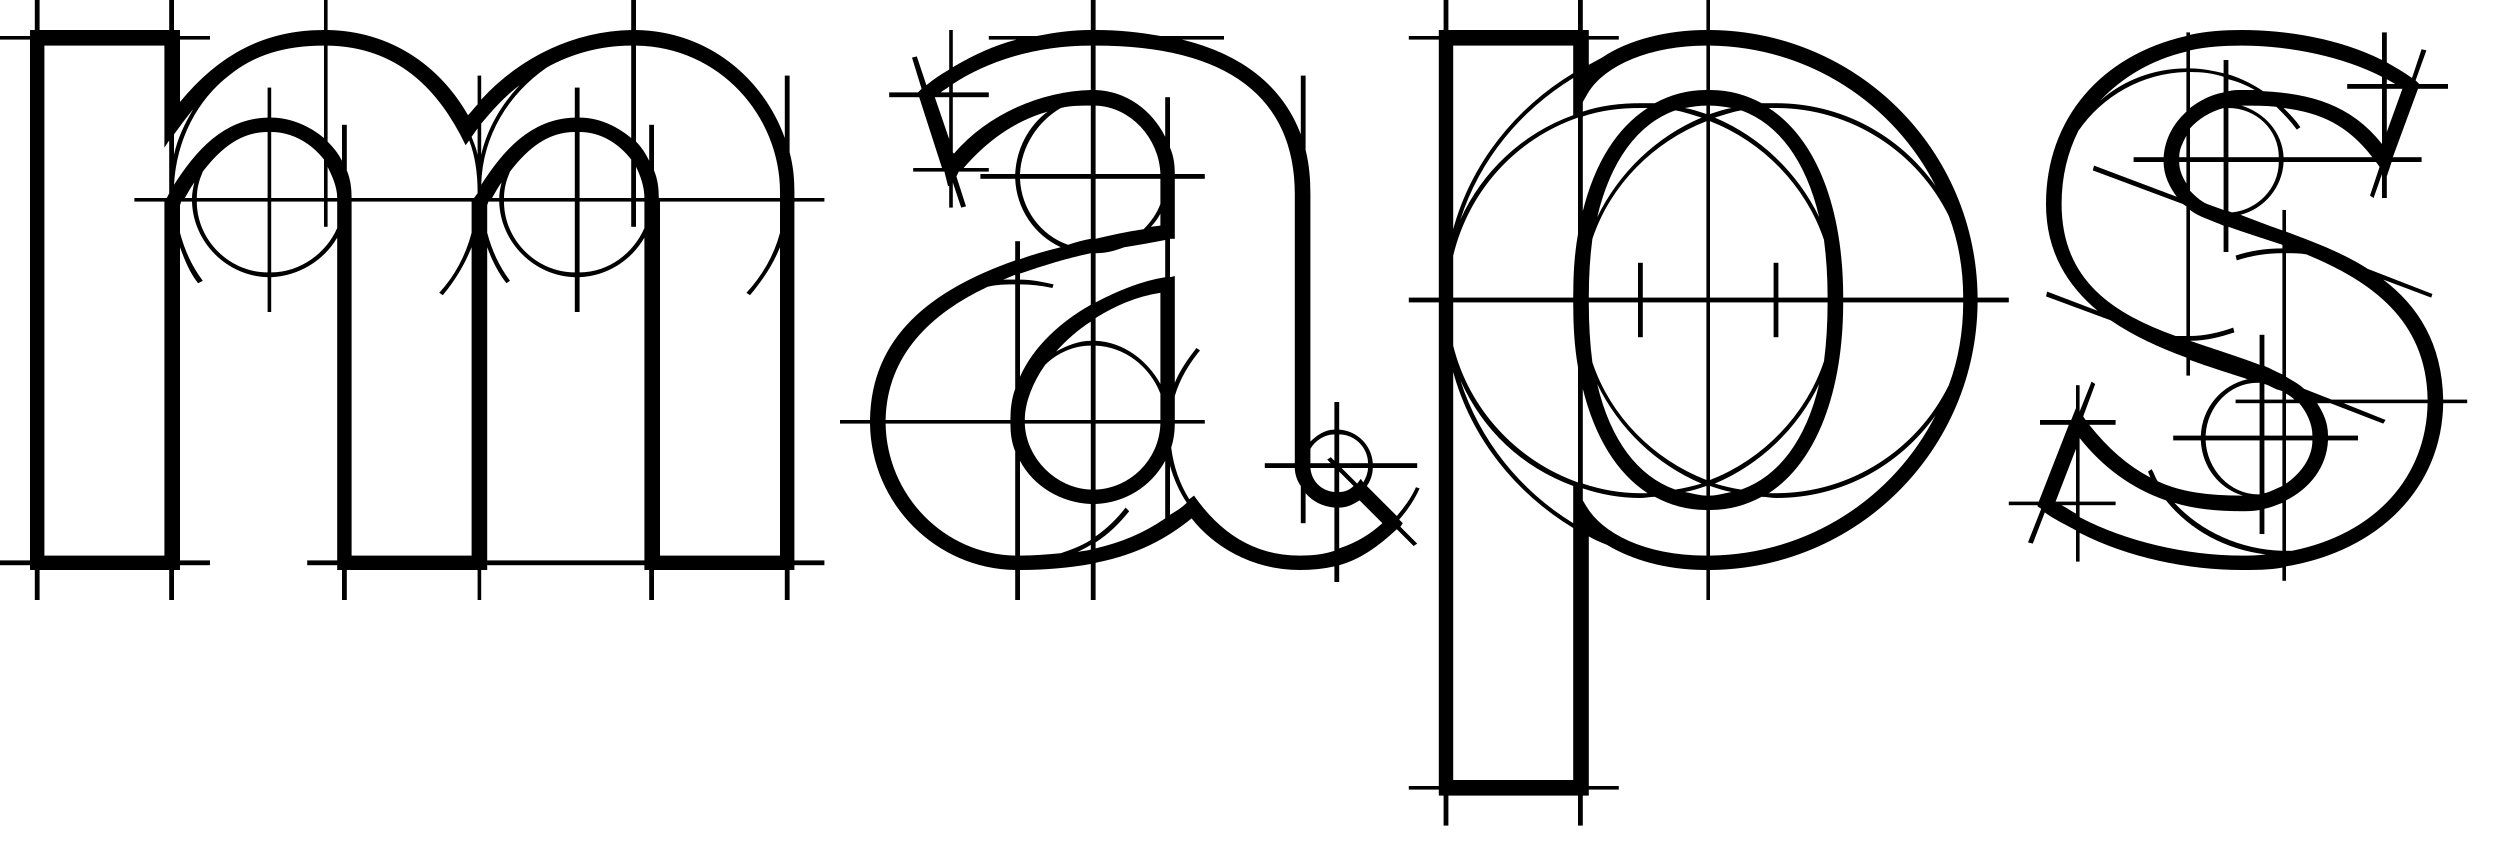
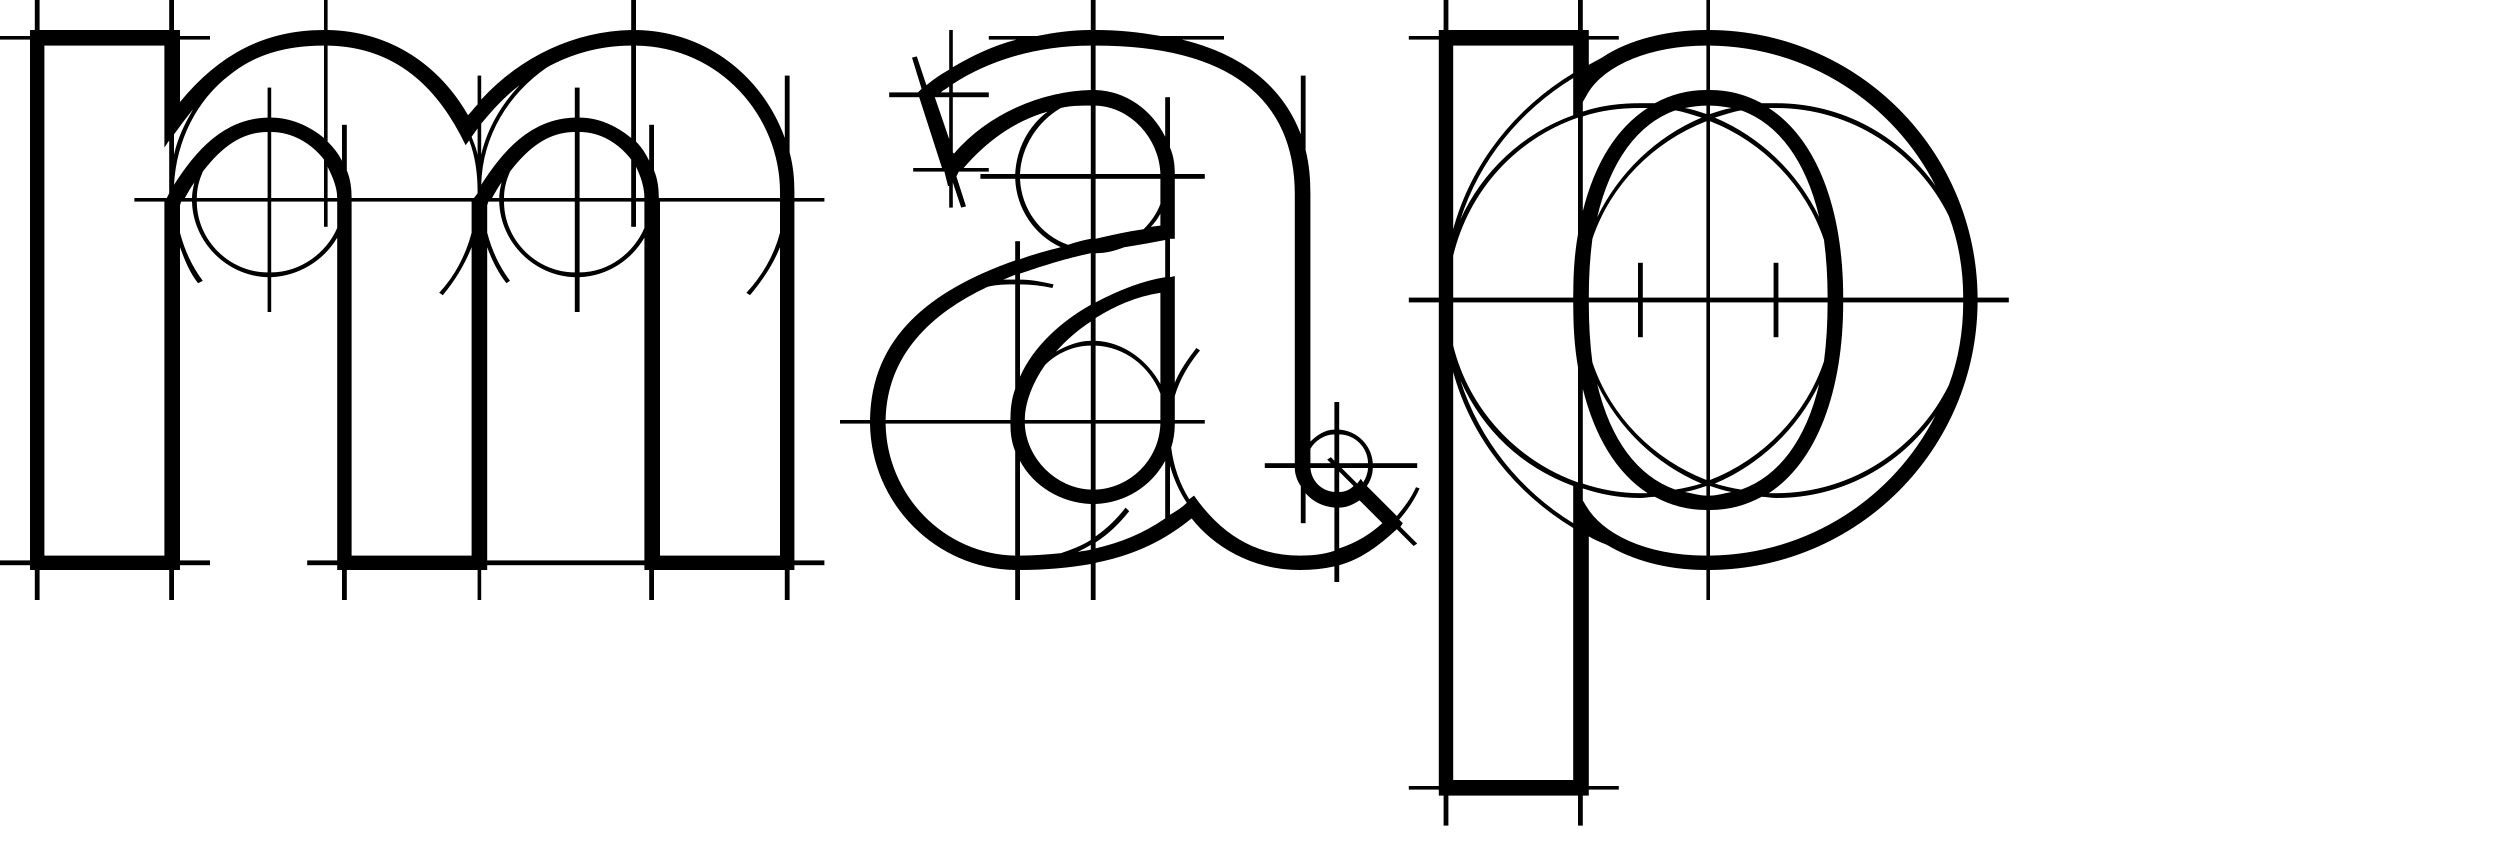
<svg xmlns="http://www.w3.org/2000/svg" width="100%" height="100%" viewBox="0 0 50 17" version="1.1" xml:space="preserve" style="fill-rule:evenodd;clip-rule:evenodd;stroke-linejoin:round;stroke-miterlimit:1.414;">
  <g transform="matrix(1,0,0,1,-281.648,-165.24)">
    <g transform="matrix(1,0,0,1,15.933,0)">
      <g transform="matrix(24,0,0,24,265.403,176.496)">
        <path d="M0.7,0.002L0.7,-0.002L0.675,-0.002L0.675,-0.301L0.7,-0.301L0.7,-0.304L0.675,-0.304L0.675,-0.309C0.675,-0.32 0.674,-0.331 0.671,-0.342L0.671,-0.406L0.667,-0.406L0.667,-0.354C0.649,-0.404 0.603,-0.443 0.543,-0.444L0.543,-0.469L0.539,-0.469L0.539,-0.444C0.492,-0.443 0.447,-0.422 0.414,-0.386L0.414,-0.406L0.411,-0.406L0.411,-0.382C0.408,-0.379 0.406,-0.376 0.403,-0.373C0.379,-0.415 0.338,-0.443 0.286,-0.444L0.286,-0.469L0.283,-0.469L0.283,-0.444C0.233,-0.444 0.195,-0.423 0.163,-0.384L0.163,-0.436L0.188,-0.436L0.188,-0.439L0.163,-0.439L0.163,-0.444L0.158,-0.444L0.158,-0.469L0.154,-0.469L0.154,-0.444L0.046,-0.444L0.046,-0.469L0.042,-0.469L0.042,-0.444L0.038,-0.444L0.038,-0.439L0.013,-0.439L0.013,-0.436L0.038,-0.436L0.038,-0.002L0.013,-0.002L0.013,0.002L0.038,0.002L0.038,0.006L0.042,0.006L0.042,0.031L0.046,0.031L0.046,0.006L0.154,0.006L0.154,0.031L0.158,0.031L0.158,0.006L0.163,0.006L0.163,0.002L0.188,0.002L0.188,-0.002L0.163,-0.002L0.163,-0.263C0.167,-0.252 0.171,-0.242 0.178,-0.233L0.182,-0.235C0.173,-0.247 0.167,-0.26 0.163,-0.275L0.163,-0.298L0.164,-0.301L0.173,-0.301C0.174,-0.267 0.202,-0.239 0.236,-0.238L0.236,-0.209L0.239,-0.209L0.239,-0.238C0.262,-0.239 0.283,-0.252 0.294,-0.271L0.294,-0.002L0.269,-0.002L0.269,0.002L0.294,0.002L0.294,0.006L0.298,0.006L0.298,0.031L0.302,0.031L0.302,0.006L0.411,0.006L0.411,0.031L0.414,0.031L0.414,0.006L0.419,0.006L0.419,0.002L0.55,0.002L0.55,0.006L0.554,0.006L0.554,0.031L0.558,0.031L0.558,0.006L0.667,0.006L0.667,0.031L0.671,0.031L0.671,0.006L0.675,0.006L0.675,0.002L0.7,0.002ZM0.663,-0.304L0.562,-0.304C0.562,-0.312 0.561,-0.32 0.558,-0.327L0.558,-0.365L0.554,-0.365L0.554,-0.335C0.551,-0.341 0.548,-0.346 0.543,-0.351L0.543,-0.431C0.613,-0.43 0.663,-0.372 0.663,-0.309L0.663,-0.304ZM0.55,-0.304L0.543,-0.304L0.543,-0.33C0.547,-0.322 0.55,-0.313 0.55,-0.304ZM0.539,-0.354C0.527,-0.364 0.512,-0.371 0.496,-0.371L0.496,-0.396L0.492,-0.396L0.492,-0.371C0.455,-0.37 0.432,-0.343 0.414,-0.315C0.415,-0.356 0.437,-0.391 0.469,-0.413C0.489,-0.424 0.513,-0.431 0.539,-0.431L0.539,-0.354ZM0.539,-0.304L0.496,-0.304L0.496,-0.359C0.514,-0.359 0.529,-0.349 0.539,-0.336L0.539,-0.304ZM0.446,-0.398C0.431,-0.382 0.419,-0.362 0.414,-0.34L0.414,-0.366C0.424,-0.378 0.434,-0.389 0.446,-0.398ZM0.55,-0.279C0.541,-0.258 0.52,-0.242 0.496,-0.242L0.496,-0.301L0.539,-0.301L0.539,-0.28L0.543,-0.28L0.543,-0.301L0.55,-0.301L0.55,-0.279ZM0.492,-0.304L0.456,-0.304L0.433,-0.304C0.433,-0.312 0.435,-0.319 0.438,-0.326C0.454,-0.347 0.471,-0.359 0.492,-0.359L0.492,-0.304ZM0.663,-0.006L0.563,-0.006L0.563,-0.301L0.663,-0.301L0.663,-0.275C0.658,-0.256 0.648,-0.239 0.635,-0.225L0.638,-0.223C0.648,-0.235 0.657,-0.248 0.663,-0.263L0.663,-0.006ZM0.411,-0.34C0.41,-0.345 0.408,-0.35 0.406,-0.355L0.411,-0.362L0.411,-0.34ZM0.431,-0.317C0.43,-0.313 0.429,-0.308 0.429,-0.304L0.423,-0.304C0.426,-0.309 0.428,-0.313 0.431,-0.317ZM0.492,-0.242C0.46,-0.242 0.433,-0.269 0.433,-0.301L0.492,-0.301L0.492,-0.242ZM0.411,-0.308L0.408,-0.304L0.381,-0.304L0.306,-0.304C0.306,-0.312 0.305,-0.32 0.302,-0.327L0.302,-0.365L0.298,-0.365L0.298,-0.335C0.295,-0.341 0.291,-0.346 0.286,-0.351L0.286,-0.431C0.343,-0.43 0.378,-0.396 0.401,-0.348L0.404,-0.352C0.409,-0.339 0.411,-0.324 0.411,-0.309L0.411,-0.308ZM0.55,-0.002L0.444,-0.002L0.419,-0.002L0.419,-0.263C0.423,-0.252 0.428,-0.242 0.435,-0.233L0.438,-0.235C0.429,-0.247 0.423,-0.26 0.419,-0.275L0.419,-0.298L0.42,-0.301L0.429,-0.301C0.43,-0.267 0.458,-0.239 0.492,-0.238L0.492,-0.209L0.496,-0.209L0.496,-0.238C0.519,-0.239 0.539,-0.252 0.55,-0.271L0.55,-0.002ZM0.294,-0.304L0.286,-0.304L0.286,-0.33C0.29,-0.322 0.294,-0.313 0.294,-0.304ZM0.283,-0.354C0.271,-0.364 0.255,-0.371 0.239,-0.371L0.239,-0.396L0.236,-0.396L0.236,-0.371C0.199,-0.37 0.176,-0.343 0.158,-0.315C0.16,-0.352 0.177,-0.386 0.205,-0.407C0.225,-0.423 0.25,-0.431 0.283,-0.431L0.283,-0.354ZM0.283,-0.304L0.239,-0.304L0.239,-0.359C0.257,-0.359 0.273,-0.349 0.283,-0.336L0.283,-0.304ZM0.236,-0.304L0.177,-0.304C0.177,-0.312 0.179,-0.319 0.182,-0.326C0.198,-0.347 0.215,-0.359 0.236,-0.359L0.236,-0.304ZM0.294,-0.279C0.285,-0.258 0.263,-0.242 0.239,-0.242L0.239,-0.301L0.283,-0.301L0.283,-0.28L0.286,-0.28L0.286,-0.301L0.294,-0.301L0.294,-0.279ZM0.174,-0.378C0.167,-0.366 0.161,-0.354 0.158,-0.34L0.158,-0.357C0.163,-0.364 0.169,-0.372 0.174,-0.378ZM0.406,-0.006L0.306,-0.006L0.306,-0.301L0.406,-0.301L0.406,-0.275C0.401,-0.256 0.392,-0.239 0.379,-0.225L0.382,-0.223C0.392,-0.235 0.4,-0.248 0.406,-0.263L0.406,-0.006ZM0.175,-0.317C0.174,-0.313 0.173,-0.308 0.173,-0.304L0.167,-0.304C0.17,-0.309 0.172,-0.313 0.175,-0.317ZM0.236,-0.242C0.204,-0.242 0.177,-0.269 0.177,-0.301L0.236,-0.301L0.236,-0.242ZM0.154,-0.308L0.152,-0.304L0.125,-0.304L0.125,-0.301L0.15,-0.301L0.15,-0.006L0.05,-0.006L0.05,-0.431L0.15,-0.431L0.15,-0.346L0.154,-0.352L0.154,-0.308Z" style="fill-rule:nonzero;" />
      </g>
      <g transform="matrix(24,0,0,24,282.515,176.496)">
        <path d="M0.483,-0.062L0.48,-0.063C0.476,-0.054 0.47,-0.046 0.464,-0.039L0.439,-0.064C0.442,-0.068 0.444,-0.074 0.444,-0.079L0.481,-0.079L0.481,-0.083L0.444,-0.083C0.443,-0.098 0.431,-0.11 0.416,-0.111L0.416,-0.134L0.412,-0.134L0.412,-0.111C0.404,-0.111 0.397,-0.106 0.392,-0.101L0.392,-0.307C0.392,-0.32 0.391,-0.332 0.388,-0.344L0.388,-0.406L0.384,-0.406L0.384,-0.357C0.369,-0.397 0.335,-0.424 0.285,-0.436L0.32,-0.436L0.32,-0.439L0.267,-0.439C0.25,-0.442 0.233,-0.444 0.213,-0.444L0.213,-0.469L0.209,-0.469L0.209,-0.444C0.194,-0.444 0.179,-0.442 0.164,-0.439L0.124,-0.439L0.124,-0.436L0.147,-0.436C0.128,-0.431 0.111,-0.423 0.094,-0.413L0.094,-0.444L0.091,-0.444L0.091,-0.411C0.084,-0.407 0.078,-0.403 0.072,-0.398L0.064,-0.422L0.06,-0.421L0.068,-0.395L0.065,-0.392L0.041,-0.392L0.041,-0.388L0.066,-0.388L0.085,-0.329L0.061,-0.329L0.061,-0.326L0.087,-0.326L0.09,-0.314L0.091,-0.314L0.091,-0.296L0.094,-0.296L0.094,-0.317L0.101,-0.296L0.105,-0.297L0.097,-0.322L0.099,-0.326L0.124,-0.326L0.124,-0.329L0.103,-0.329C0.122,-0.351 0.145,-0.368 0.173,-0.376C0.157,-0.364 0.147,-0.345 0.146,-0.324L0.117,-0.324L0.117,-0.32L0.146,-0.32C0.147,-0.295 0.162,-0.273 0.184,-0.263C0.172,-0.26 0.161,-0.257 0.15,-0.253L0.15,-0.268L0.146,-0.268L0.146,-0.252C0.075,-0.227 0.026,-0.188 0.025,-0.119L0,-0.119L0,-0.116L0.025,-0.116C0.026,-0.049 0.08,0.005 0.146,0.006L0.146,0.031L0.15,0.031L0.15,0.006C0.172,0.006 0.192,0.004 0.209,0.001L0.209,0.031L0.213,0.031L0.213,0C0.248,-0.007 0.272,-0.02 0.293,-0.037C0.311,-0.014 0.343,0.006 0.383,0.006C0.394,0.006 0.403,0.005 0.412,0.003L0.412,0.016L0.416,0.016L0.416,0.002C0.434,-0.003 0.449,-0.014 0.464,-0.028L0.478,-0.014L0.481,-0.016L0.467,-0.03L0.469,-0.033L0.466,-0.036C0.473,-0.044 0.479,-0.053 0.483,-0.062ZM0.267,-0.324L0.213,-0.324L0.213,-0.381C0.242,-0.38 0.266,-0.354 0.267,-0.324ZM0.267,-0.281L0.259,-0.28C0.262,-0.283 0.265,-0.287 0.267,-0.291L0.267,-0.281ZM0.209,-0.394C0.168,-0.393 0.123,-0.374 0.095,-0.341L0.094,-0.342L0.094,-0.388L0.124,-0.388L0.124,-0.392L0.094,-0.392L0.094,-0.399C0.123,-0.418 0.163,-0.431 0.209,-0.431L0.209,-0.394ZM0.267,-0.299C0.264,-0.291 0.259,-0.284 0.253,-0.278C0.239,-0.276 0.226,-0.273 0.213,-0.27L0.213,-0.32L0.267,-0.32L0.267,-0.299ZM0.209,-0.324L0.15,-0.324C0.151,-0.347 0.165,-0.368 0.184,-0.379C0.192,-0.381 0.2,-0.381 0.209,-0.381L0.209,-0.324ZM0.412,-0.01C0.403,-0.007 0.394,-0.006 0.383,-0.006C0.344,-0.006 0.316,-0.026 0.295,-0.056L0.291,-0.053C0.283,-0.066 0.278,-0.08 0.276,-0.096C0.278,-0.102 0.279,-0.109 0.279,-0.116L0.304,-0.116L0.304,-0.119L0.279,-0.119L0.279,-0.139C0.283,-0.153 0.291,-0.166 0.3,-0.177L0.297,-0.179C0.29,-0.17 0.283,-0.16 0.279,-0.15L0.279,-0.239L0.275,-0.238L0.275,-0.27L0.279,-0.27L0.279,-0.32L0.304,-0.32L0.304,-0.324L0.279,-0.324C0.279,-0.332 0.278,-0.339 0.275,-0.346L0.275,-0.388L0.271,-0.388L0.271,-0.355C0.26,-0.377 0.239,-0.393 0.213,-0.394L0.213,-0.431C0.324,-0.431 0.379,-0.387 0.379,-0.307L0.379,-0.083L0.354,-0.083L0.354,-0.079L0.379,-0.079C0.379,-0.074 0.381,-0.068 0.384,-0.064L0.384,-0.033L0.388,-0.033L0.388,-0.058C0.394,-0.051 0.402,-0.047 0.412,-0.046L0.412,-0.01ZM0.44,-0.083L0.416,-0.083L0.416,-0.107C0.429,-0.107 0.44,-0.096 0.44,-0.083ZM0.44,-0.079C0.44,-0.075 0.438,-0.07 0.436,-0.067L0.434,-0.07L0.431,-0.066L0.418,-0.079L0.44,-0.079ZM0.412,-0.085L0.409,-0.088L0.406,-0.086L0.409,-0.083L0.392,-0.083L0.392,-0.095C0.396,-0.102 0.404,-0.107 0.412,-0.107L0.412,-0.085ZM0.428,-0.064C0.425,-0.061 0.421,-0.059 0.416,-0.059L0.416,-0.076L0.428,-0.064ZM0.271,-0.238C0.252,-0.235 0.232,-0.227 0.213,-0.217L0.213,-0.258C0.222,-0.258 0.229,-0.26 0.237,-0.263C0.25,-0.265 0.261,-0.267 0.271,-0.269L0.271,-0.238ZM0.091,-0.392L0.084,-0.392C0.086,-0.394 0.089,-0.395 0.091,-0.397L0.091,-0.392ZM0.209,-0.27C0.203,-0.269 0.196,-0.267 0.19,-0.265C0.167,-0.273 0.151,-0.295 0.15,-0.32L0.209,-0.32L0.209,-0.27ZM0.412,-0.059C0.401,-0.06 0.393,-0.068 0.392,-0.079L0.412,-0.079L0.412,-0.059ZM0.452,-0.033C0.442,-0.024 0.431,-0.017 0.416,-0.012L0.416,-0.046C0.423,-0.046 0.428,-0.049 0.433,-0.052L0.452,-0.033ZM0.091,-0.353L0.079,-0.388L0.091,-0.388L0.091,-0.353ZM0.267,-0.149C0.256,-0.169 0.236,-0.184 0.213,-0.185L0.213,-0.204C0.229,-0.214 0.247,-0.222 0.267,-0.225L0.267,-0.149ZM0.267,-0.119L0.213,-0.119L0.213,-0.181C0.237,-0.18 0.258,-0.164 0.267,-0.141L0.267,-0.119ZM0.209,-0.215C0.184,-0.201 0.161,-0.18 0.15,-0.155L0.15,-0.232C0.159,-0.232 0.168,-0.231 0.177,-0.229L0.178,-0.232C0.169,-0.234 0.16,-0.236 0.15,-0.236L0.15,-0.241C0.17,-0.248 0.19,-0.254 0.209,-0.258L0.209,-0.215ZM0.209,-0.185C0.199,-0.185 0.189,-0.181 0.18,-0.176C0.188,-0.185 0.198,-0.194 0.209,-0.201L0.209,-0.185ZM0.146,-0.236L0.136,-0.236C0.139,-0.237 0.143,-0.239 0.146,-0.24L0.146,-0.236ZM0.289,-0.05C0.285,-0.046 0.28,-0.043 0.275,-0.04L0.275,-0.081C0.278,-0.07 0.283,-0.059 0.289,-0.05ZM0.209,-0.119L0.154,-0.119C0.154,-0.134 0.161,-0.151 0.171,-0.165C0.181,-0.175 0.195,-0.181 0.209,-0.181L0.209,-0.119ZM0.267,-0.116C0.266,-0.085 0.241,-0.062 0.213,-0.061L0.213,-0.116L0.267,-0.116ZM0.271,-0.037C0.252,-0.024 0.234,-0.017 0.213,-0.012L0.213,-0.017C0.224,-0.024 0.233,-0.033 0.241,-0.043L0.238,-0.046C0.231,-0.037 0.223,-0.029 0.213,-0.022L0.213,-0.049C0.237,-0.05 0.259,-0.063 0.271,-0.085L0.271,-0.037ZM0.209,-0.061C0.18,-0.062 0.155,-0.087 0.154,-0.116L0.209,-0.116L0.209,-0.061ZM0.146,-0.145C0.143,-0.137 0.142,-0.128 0.142,-0.119L0.038,-0.119C0.039,-0.173 0.076,-0.208 0.123,-0.23C0.131,-0.232 0.138,-0.232 0.146,-0.232L0.146,-0.145ZM0.209,-0.019C0.201,-0.014 0.193,-0.011 0.184,-0.008C0.173,-0.007 0.162,-0.006 0.15,-0.006L0.15,-0.085C0.161,-0.064 0.184,-0.05 0.209,-0.049L0.209,-0.019ZM0.209,-0.011C0.206,-0.01 0.202,-0.01 0.198,-0.009C0.202,-0.011 0.206,-0.013 0.209,-0.015L0.209,-0.011ZM0.146,-0.006C0.087,-0.007 0.039,-0.056 0.038,-0.116L0.142,-0.116C0.142,-0.108 0.143,-0.1 0.146,-0.093L0.146,-0.006Z" style="fill-rule:nonzero;" />
      </g>
      <g transform="matrix(24,0,0,24,293.579,176.496)">
        <path d="M0.513,-0.217L0.513,-0.221L0.487,-0.221C0.486,-0.344 0.387,-0.443 0.264,-0.444L0.264,-0.469L0.261,-0.469L0.261,-0.444C0.229,-0.444 0.196,-0.436 0.174,-0.421C0.17,-0.419 0.167,-0.417 0.163,-0.415L0.163,-0.436L0.188,-0.436L0.188,-0.439L0.163,-0.439L0.163,-0.444L0.158,-0.444L0.158,-0.469L0.154,-0.469L0.154,-0.444L0.046,-0.444L0.046,-0.469L0.042,-0.469L0.042,-0.444L0.038,-0.444L0.038,-0.439L0.013,-0.439L0.013,-0.436L0.038,-0.436L0.038,-0.221L0.013,-0.221L0.013,-0.217L0.038,-0.217L0.038,0.186L0.013,0.186L0.013,0.189L0.038,0.189L0.038,0.194L0.042,0.194L0.042,0.219L0.046,0.219L0.046,0.194L0.154,0.194L0.154,0.219L0.158,0.219L0.158,0.194L0.163,0.194L0.163,0.189L0.188,0.189L0.188,0.186L0.163,0.186L0.163,-0.022C0.168,-0.019 0.173,-0.017 0.178,-0.015C0.198,-0.003 0.226,0.006 0.261,0.006L0.261,0.031L0.264,0.031L0.264,0.006C0.387,0.005 0.486,-0.094 0.487,-0.217L0.513,-0.217ZM0.452,-0.314C0.422,-0.356 0.374,-0.383 0.319,-0.383L0.307,-0.383C0.294,-0.39 0.28,-0.394 0.264,-0.394L0.264,-0.431C0.346,-0.43 0.417,-0.383 0.452,-0.314ZM0.475,-0.221L0.375,-0.221C0.375,-0.295 0.353,-0.353 0.313,-0.379L0.319,-0.379C0.382,-0.379 0.437,-0.342 0.463,-0.289C0.471,-0.268 0.475,-0.245 0.475,-0.221ZM0.282,-0.379C0.276,-0.378 0.27,-0.376 0.264,-0.374L0.264,-0.381C0.27,-0.381 0.276,-0.38 0.282,-0.379ZM0.355,-0.288C0.337,-0.325 0.306,-0.355 0.268,-0.371C0.275,-0.373 0.283,-0.376 0.29,-0.377C0.321,-0.366 0.344,-0.335 0.355,-0.288ZM0.261,-0.374C0.255,-0.376 0.249,-0.378 0.243,-0.379C0.249,-0.38 0.255,-0.381 0.261,-0.381L0.261,-0.374ZM0.261,-0.394C0.245,-0.394 0.231,-0.39 0.218,-0.383L0.206,-0.383C0.189,-0.383 0.173,-0.381 0.158,-0.376L0.158,-0.384L0.162,-0.391C0.176,-0.415 0.215,-0.431 0.261,-0.431L0.261,-0.394ZM0.362,-0.221L0.321,-0.221L0.321,-0.25L0.317,-0.25L0.317,-0.221L0.264,-0.221L0.264,-0.368C0.308,-0.351 0.344,-0.314 0.359,-0.269C0.361,-0.254 0.362,-0.238 0.362,-0.221ZM0.257,-0.371C0.219,-0.355 0.188,-0.325 0.17,-0.288C0.181,-0.335 0.204,-0.366 0.235,-0.377C0.242,-0.376 0.25,-0.373 0.257,-0.371ZM0.475,-0.217C0.475,-0.193 0.471,-0.169 0.463,-0.148C0.437,-0.095 0.382,-0.058 0.319,-0.058L0.313,-0.058C0.353,-0.084 0.375,-0.143 0.375,-0.217L0.475,-0.217ZM0.212,-0.379C0.186,-0.362 0.168,-0.333 0.158,-0.293L0.158,-0.372C0.173,-0.377 0.189,-0.379 0.206,-0.379L0.212,-0.379ZM0.261,-0.221L0.208,-0.221L0.208,-0.25L0.204,-0.25L0.204,-0.221L0.163,-0.221C0.163,-0.239 0.164,-0.255 0.166,-0.27C0.181,-0.315 0.217,-0.351 0.261,-0.368L0.261,-0.221ZM0.362,-0.217C0.362,-0.2 0.361,-0.183 0.359,-0.168C0.344,-0.123 0.308,-0.086 0.264,-0.069L0.264,-0.217L0.317,-0.217L0.317,-0.188L0.321,-0.188L0.321,-0.217L0.362,-0.217ZM0.15,-0.408C0.102,-0.379 0.065,-0.333 0.05,-0.278L0.05,-0.431L0.15,-0.431L0.15,-0.408ZM0.15,-0.373C0.108,-0.358 0.074,-0.326 0.056,-0.286C0.072,-0.336 0.106,-0.377 0.15,-0.404L0.15,-0.373ZM0.452,-0.123C0.417,-0.054 0.346,-0.007 0.264,-0.006L0.264,-0.044C0.28,-0.044 0.294,-0.048 0.307,-0.055C0.311,-0.055 0.315,-0.054 0.319,-0.054C0.374,-0.054 0.422,-0.081 0.452,-0.123ZM0.355,-0.149C0.344,-0.102 0.321,-0.072 0.29,-0.061C0.283,-0.062 0.275,-0.064 0.268,-0.066C0.306,-0.082 0.337,-0.112 0.355,-0.149ZM0.154,-0.274C0.151,-0.257 0.15,-0.24 0.15,-0.221L0.05,-0.221L0.05,-0.256C0.063,-0.31 0.102,-0.353 0.154,-0.371L0.154,-0.274ZM0.261,-0.069C0.217,-0.086 0.181,-0.122 0.166,-0.167C0.164,-0.182 0.163,-0.199 0.163,-0.217L0.204,-0.217L0.204,-0.188L0.208,-0.188L0.208,-0.217L0.261,-0.217L0.261,-0.069ZM0.282,-0.059C0.276,-0.058 0.27,-0.056 0.264,-0.056L0.264,-0.064C0.27,-0.062 0.276,-0.06 0.282,-0.059ZM0.257,-0.066C0.25,-0.064 0.242,-0.062 0.235,-0.061C0.204,-0.072 0.181,-0.102 0.17,-0.149C0.188,-0.112 0.219,-0.082 0.257,-0.066ZM0.261,-0.056C0.255,-0.056 0.249,-0.058 0.243,-0.059C0.249,-0.06 0.255,-0.062 0.261,-0.064L0.261,-0.056ZM0.212,-0.058L0.206,-0.058C0.189,-0.058 0.173,-0.061 0.158,-0.066L0.158,-0.145C0.168,-0.105 0.186,-0.075 0.212,-0.058ZM0.154,-0.067C0.103,-0.085 0.063,-0.128 0.05,-0.181L0.05,-0.217L0.15,-0.217C0.15,-0.198 0.151,-0.18 0.154,-0.163L0.154,-0.067ZM0.261,-0.006C0.209,-0.006 0.174,-0.025 0.161,-0.047L0.158,-0.052L0.158,-0.062C0.173,-0.057 0.189,-0.054 0.206,-0.054C0.21,-0.054 0.214,-0.055 0.218,-0.055C0.231,-0.048 0.245,-0.044 0.261,-0.044L0.261,-0.006ZM0.15,-0.033C0.106,-0.06 0.072,-0.102 0.056,-0.152C0.075,-0.11 0.107,-0.08 0.15,-0.064L0.15,-0.033ZM0.15,0.181L0.05,0.181L0.05,-0.159C0.065,-0.104 0.102,-0.058 0.15,-0.029L0.15,0.181Z" style="fill-rule:nonzero;" />
      </g>
      <g transform="matrix(24,0,0,24,305.891,176.496)">
-         <path d="M0.382,-0.133L0.382,-0.136L0.362,-0.136C0.361,-0.183 0.341,-0.214 0.312,-0.236L0.352,-0.221L0.353,-0.224L0.299,-0.245C0.279,-0.258 0.255,-0.267 0.231,-0.276L0.231,-0.294L0.228,-0.294L0.228,-0.277C0.216,-0.281 0.204,-0.286 0.193,-0.29C0.213,-0.295 0.228,-0.313 0.229,-0.334L0.306,-0.334L0.309,-0.33L0.301,-0.306L0.304,-0.304L0.311,-0.324L0.311,-0.304L0.315,-0.304L0.315,-0.322L0.319,-0.334L0.344,-0.334L0.344,-0.338L0.32,-0.338L0.341,-0.395L0.366,-0.395L0.366,-0.399L0.342,-0.399L0.339,-0.402L0.348,-0.427L0.344,-0.428L0.336,-0.404C0.329,-0.409 0.322,-0.413 0.315,-0.417L0.315,-0.442L0.311,-0.442L0.311,-0.419C0.275,-0.437 0.231,-0.444 0.194,-0.444C0.179,-0.444 0.165,-0.443 0.151,-0.44L0.151,-0.442L0.148,-0.442L0.148,-0.439C0.077,-0.423 0.031,-0.37 0.031,-0.299C0.031,-0.259 0.049,-0.231 0.074,-0.21L0.032,-0.226L0.031,-0.222L0.085,-0.202C0.104,-0.189 0.126,-0.179 0.148,-0.171L0.148,-0.156L0.151,-0.156L0.151,-0.169C0.167,-0.163 0.184,-0.158 0.199,-0.153C0.177,-0.148 0.161,-0.129 0.16,-0.106L0.137,-0.106L0.137,-0.102L0.16,-0.102C0.161,-0.08 0.175,-0.062 0.195,-0.056L0.194,-0.056C0.166,-0.056 0.143,-0.059 0.124,-0.068C0.122,-0.071 0.121,-0.075 0.119,-0.078L0.116,-0.076L0.118,-0.071C0.099,-0.081 0.083,-0.095 0.067,-0.115L0.089,-0.115L0.089,-0.119L0.064,-0.119L0.062,-0.122L0.072,-0.149L0.069,-0.151L0.059,-0.126L0.059,-0.148L0.056,-0.148L0.056,-0.129L0.052,-0.119L0.026,-0.119L0.026,-0.115L0.05,-0.115L0.025,-0.051L0,-0.051L0,-0.048L0.024,-0.048L0.024,-0.047L0.027,-0.045L0.016,-0.017L0.02,-0.016L0.03,-0.042C0.038,-0.036 0.047,-0.032 0.056,-0.027L0.056,-0.001L0.059,-0.001L0.059,-0.025C0.1,-0.004 0.15,0.006 0.194,0.006C0.206,0.006 0.217,0.006 0.228,0.004L0.228,0.015L0.231,0.015L0.231,0.003C0.309,-0.01 0.361,-0.063 0.362,-0.133L0.382,-0.133ZM0.322,-0.399L0.315,-0.399L0.315,-0.403C0.317,-0.402 0.32,-0.4 0.322,-0.399ZM0.328,-0.395L0.315,-0.359L0.315,-0.395L0.328,-0.395ZM0.311,-0.349C0.285,-0.382 0.251,-0.391 0.212,-0.393C0.203,-0.399 0.193,-0.404 0.183,-0.407L0.183,-0.419L0.179,-0.419L0.179,-0.408C0.17,-0.41 0.161,-0.412 0.151,-0.412L0.151,-0.427C0.164,-0.43 0.179,-0.431 0.194,-0.431C0.236,-0.431 0.28,-0.421 0.311,-0.405L0.311,-0.399L0.282,-0.399L0.282,-0.395L0.311,-0.395L0.311,-0.349ZM0.303,-0.338L0.229,-0.338C0.228,-0.359 0.213,-0.375 0.194,-0.381C0.204,-0.381 0.214,-0.381 0.223,-0.38C0.229,-0.374 0.235,-0.368 0.24,-0.361L0.243,-0.363C0.239,-0.369 0.234,-0.374 0.229,-0.379C0.26,-0.375 0.282,-0.365 0.303,-0.338ZM0.205,-0.394L0.194,-0.394C0.19,-0.394 0.187,-0.394 0.183,-0.393L0.183,-0.403C0.191,-0.401 0.198,-0.398 0.205,-0.394ZM0.225,-0.338L0.183,-0.338L0.183,-0.379C0.206,-0.379 0.225,-0.361 0.225,-0.338ZM0.179,-0.392C0.168,-0.39 0.159,-0.385 0.151,-0.379L0.151,-0.409C0.161,-0.409 0.17,-0.408 0.179,-0.405L0.179,-0.392ZM0.179,-0.338L0.151,-0.338L0.151,-0.362C0.158,-0.37 0.168,-0.376 0.179,-0.379L0.179,-0.338ZM0.148,-0.412C0.121,-0.412 0.095,-0.402 0.076,-0.385C0.094,-0.404 0.118,-0.419 0.148,-0.426L0.148,-0.412ZM0.225,-0.334C0.225,-0.312 0.207,-0.294 0.186,-0.292L0.183,-0.293L0.183,-0.334L0.225,-0.334ZM0.148,-0.338L0.142,-0.338C0.142,-0.345 0.145,-0.35 0.148,-0.356L0.148,-0.338ZM0.349,-0.136L0.269,-0.136L0.246,-0.145C0.242,-0.149 0.236,-0.152 0.231,-0.155L0.231,-0.258C0.237,-0.258 0.243,-0.258 0.248,-0.257C0.301,-0.235 0.348,-0.203 0.349,-0.136ZM0.179,-0.294L0.168,-0.298C0.161,-0.3 0.156,-0.305 0.151,-0.31L0.151,-0.334L0.179,-0.334L0.179,-0.294ZM0.148,-0.316C0.145,-0.321 0.142,-0.327 0.142,-0.334L0.148,-0.334L0.148,-0.316ZM0.228,-0.157C0.223,-0.159 0.218,-0.162 0.213,-0.164L0.213,-0.19L0.209,-0.19L0.209,-0.165C0.191,-0.172 0.171,-0.178 0.151,-0.185C0.164,-0.185 0.176,-0.188 0.188,-0.192L0.187,-0.196C0.176,-0.192 0.163,-0.189 0.151,-0.189L0.151,-0.294C0.155,-0.291 0.159,-0.289 0.164,-0.287C0.169,-0.285 0.174,-0.283 0.179,-0.281L0.179,-0.259L0.183,-0.259L0.183,-0.28C0.197,-0.275 0.213,-0.27 0.228,-0.265L0.228,-0.262C0.214,-0.262 0.201,-0.26 0.189,-0.256L0.19,-0.252C0.202,-0.256 0.215,-0.258 0.228,-0.258L0.228,-0.157ZM0.148,-0.189L0.139,-0.189C0.089,-0.207 0.044,-0.234 0.044,-0.299C0.044,-0.322 0.049,-0.342 0.058,-0.36C0.078,-0.389 0.111,-0.408 0.148,-0.409L0.148,-0.376C0.137,-0.366 0.13,-0.353 0.129,-0.338L0.104,-0.338L0.104,-0.334L0.129,-0.334C0.129,-0.323 0.134,-0.313 0.14,-0.305L0.071,-0.331L0.07,-0.327L0.145,-0.299L0.148,-0.297L0.148,-0.189ZM0.238,-0.136L0.231,-0.136L0.231,-0.141C0.233,-0.14 0.236,-0.138 0.238,-0.136ZM0.228,-0.136L0.213,-0.136L0.213,-0.149C0.217,-0.148 0.221,-0.145 0.225,-0.144L0.228,-0.143L0.228,-0.136ZM0.253,-0.106L0.231,-0.106L0.231,-0.133L0.242,-0.133C0.248,-0.126 0.253,-0.116 0.253,-0.106ZM0.349,-0.133C0.348,-0.072 0.306,-0.024 0.236,-0.01L0.231,-0.01L0.231,-0.052C0.251,-0.062 0.265,-0.08 0.266,-0.102L0.291,-0.102L0.291,-0.106L0.266,-0.106C0.266,-0.117 0.262,-0.125 0.257,-0.133L0.268,-0.133L0.312,-0.116L0.314,-0.119L0.279,-0.133L0.349,-0.133ZM0.228,-0.106L0.213,-0.106L0.213,-0.133L0.228,-0.133L0.228,-0.106ZM0.253,-0.102C0.253,-0.088 0.244,-0.075 0.231,-0.066L0.231,-0.102L0.253,-0.102ZM0.209,-0.106L0.164,-0.106C0.165,-0.13 0.184,-0.15 0.207,-0.15L0.209,-0.15L0.209,-0.136L0.189,-0.136L0.189,-0.133L0.209,-0.133L0.209,-0.106ZM0.228,-0.064C0.223,-0.062 0.218,-0.059 0.213,-0.058L0.213,-0.102L0.228,-0.102L0.228,-0.064ZM0.209,-0.057L0.208,-0.057C0.184,-0.057 0.165,-0.078 0.164,-0.102L0.209,-0.102L0.209,-0.057ZM0.228,-0.01C0.193,-0.011 0.16,-0.026 0.138,-0.05C0.154,-0.045 0.173,-0.043 0.194,-0.043C0.199,-0.043 0.204,-0.043 0.209,-0.044L0.209,-0.024L0.213,-0.024L0.213,-0.045C0.218,-0.046 0.223,-0.048 0.228,-0.05L0.228,-0.01ZM0.214,-0.007C0.207,-0.006 0.201,-0.006 0.194,-0.006C0.148,-0.006 0.097,-0.018 0.059,-0.038L0.059,-0.048L0.089,-0.048L0.089,-0.051L0.059,-0.051L0.059,-0.104C0.078,-0.08 0.102,-0.062 0.131,-0.052C0.151,-0.027 0.181,-0.011 0.214,-0.007ZM0.056,-0.051L0.039,-0.051L0.056,-0.095L0.056,-0.051ZM0.056,-0.041C0.052,-0.043 0.048,-0.046 0.044,-0.048L0.056,-0.048L0.056,-0.041Z" style="fill-rule:nonzero;" />
-       </g>
+         </g>
    </g>
  </g>
</svg>